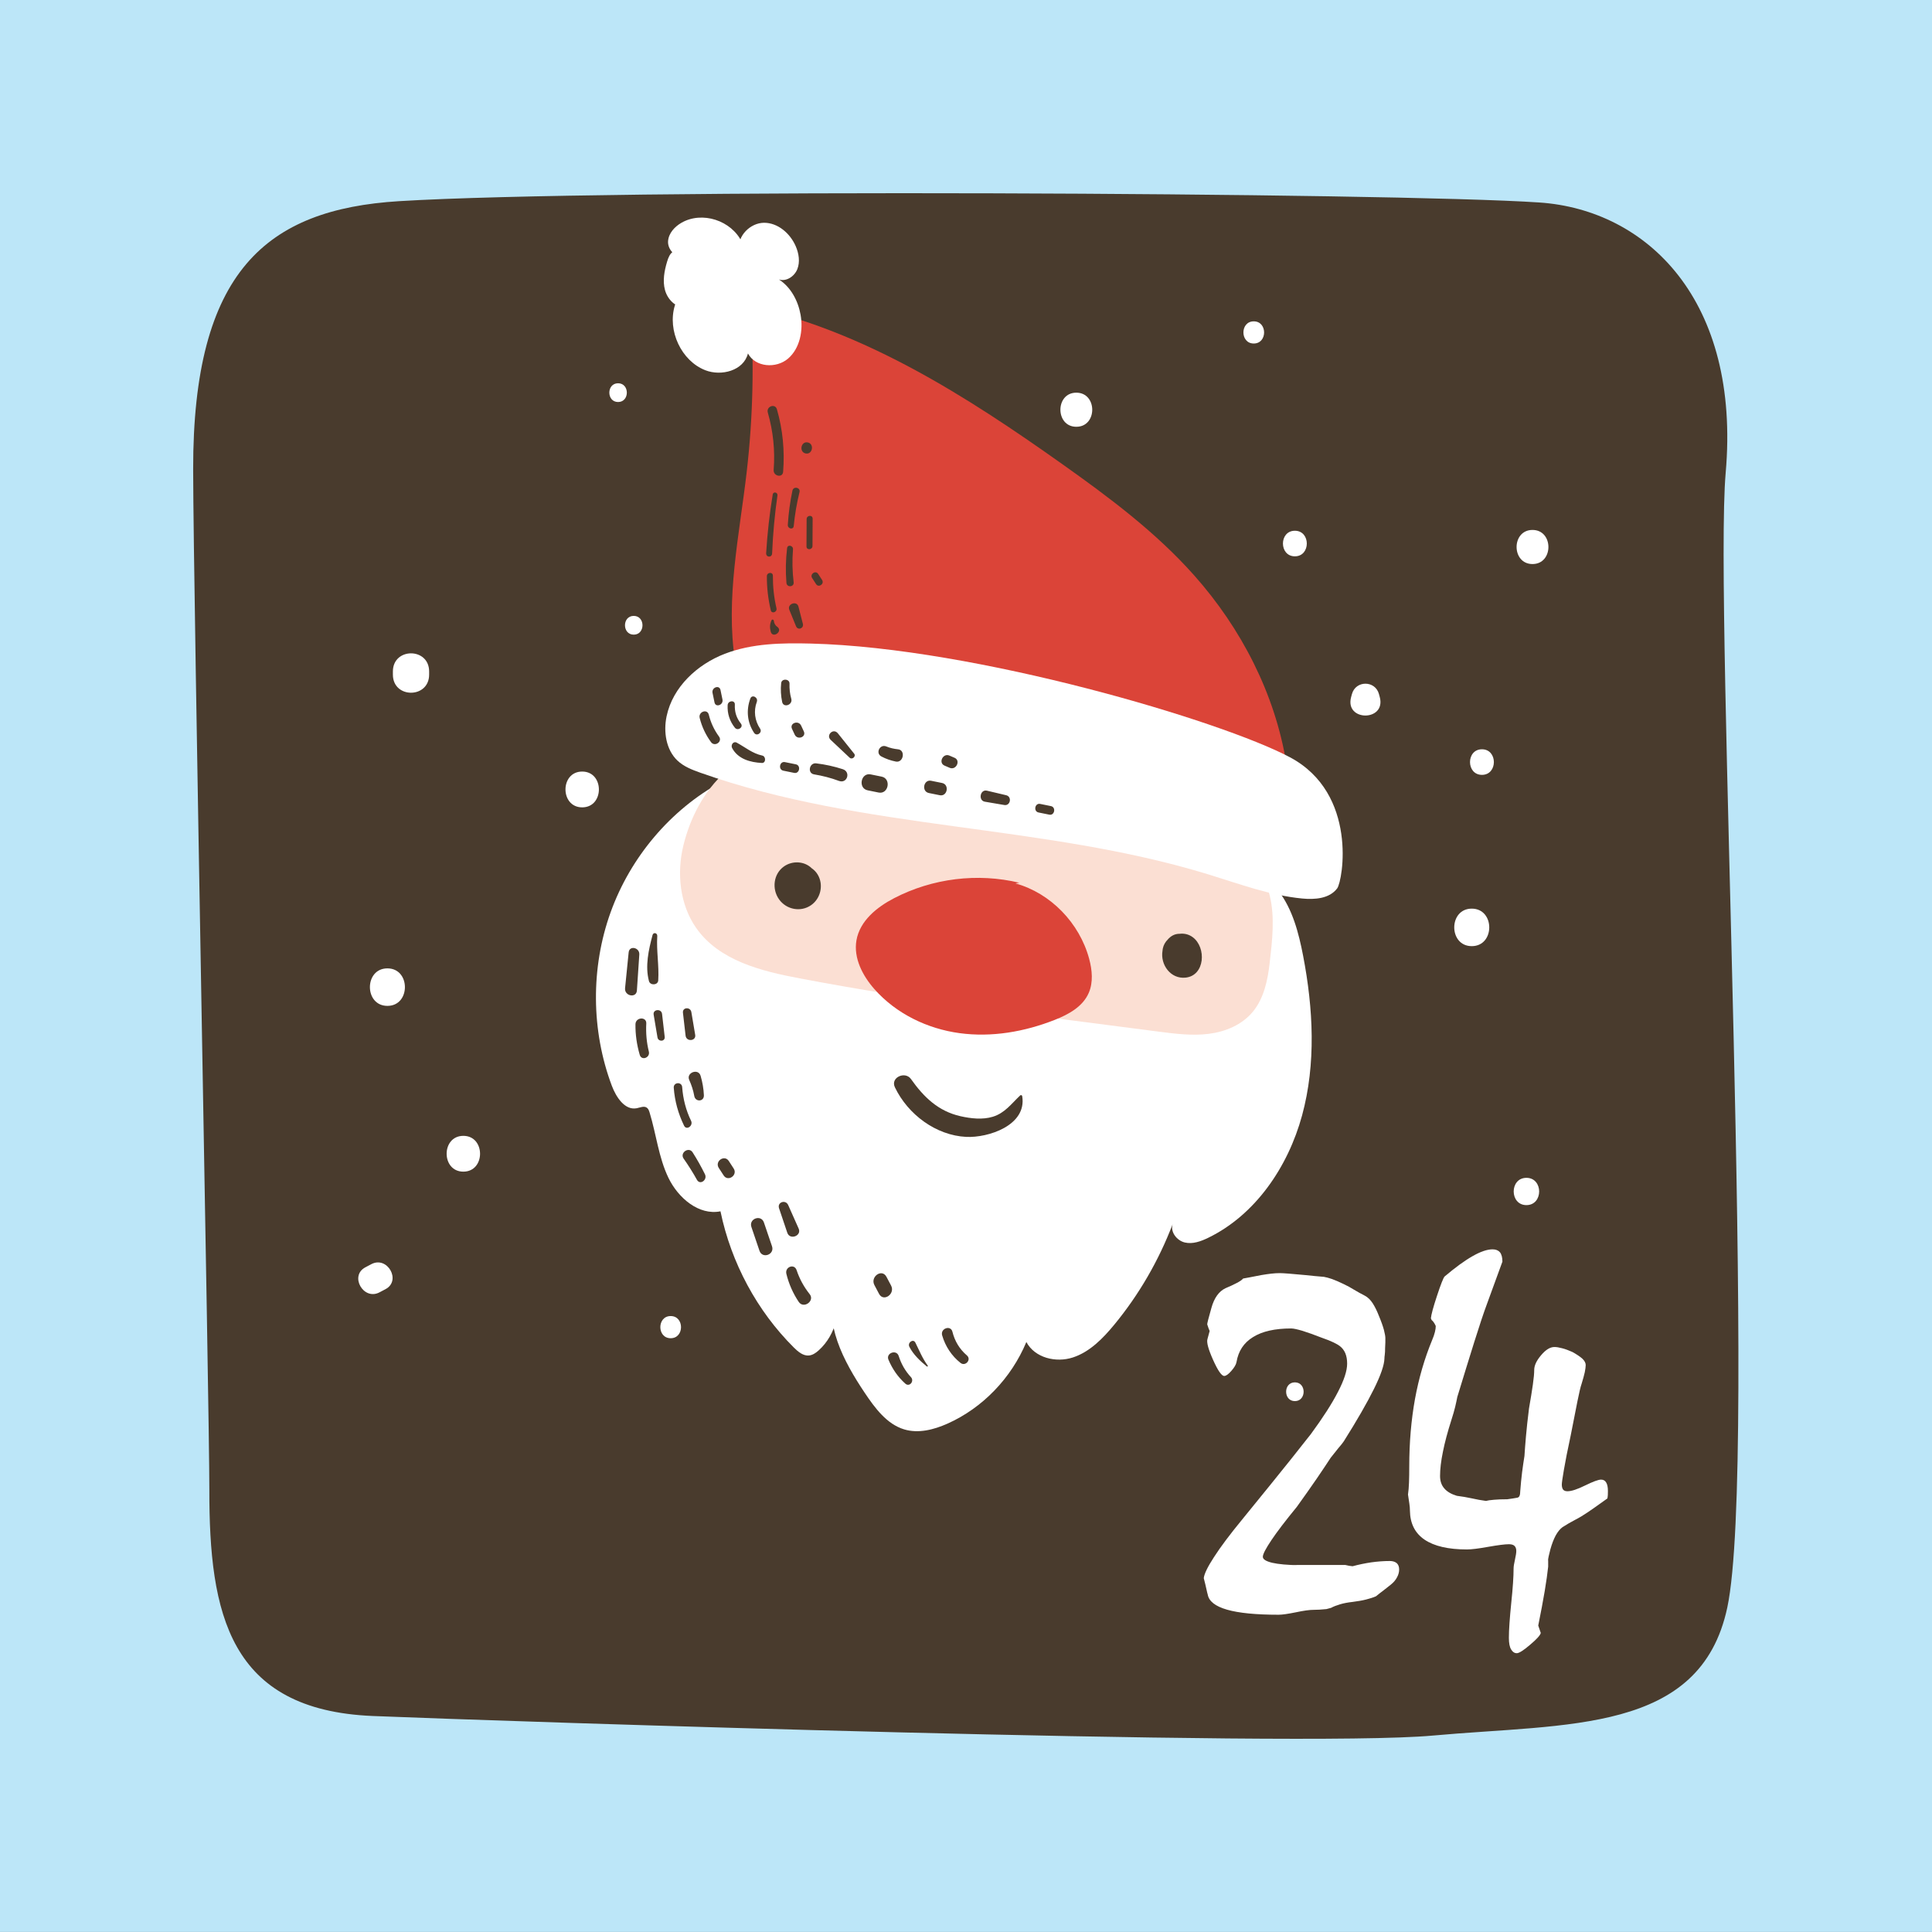
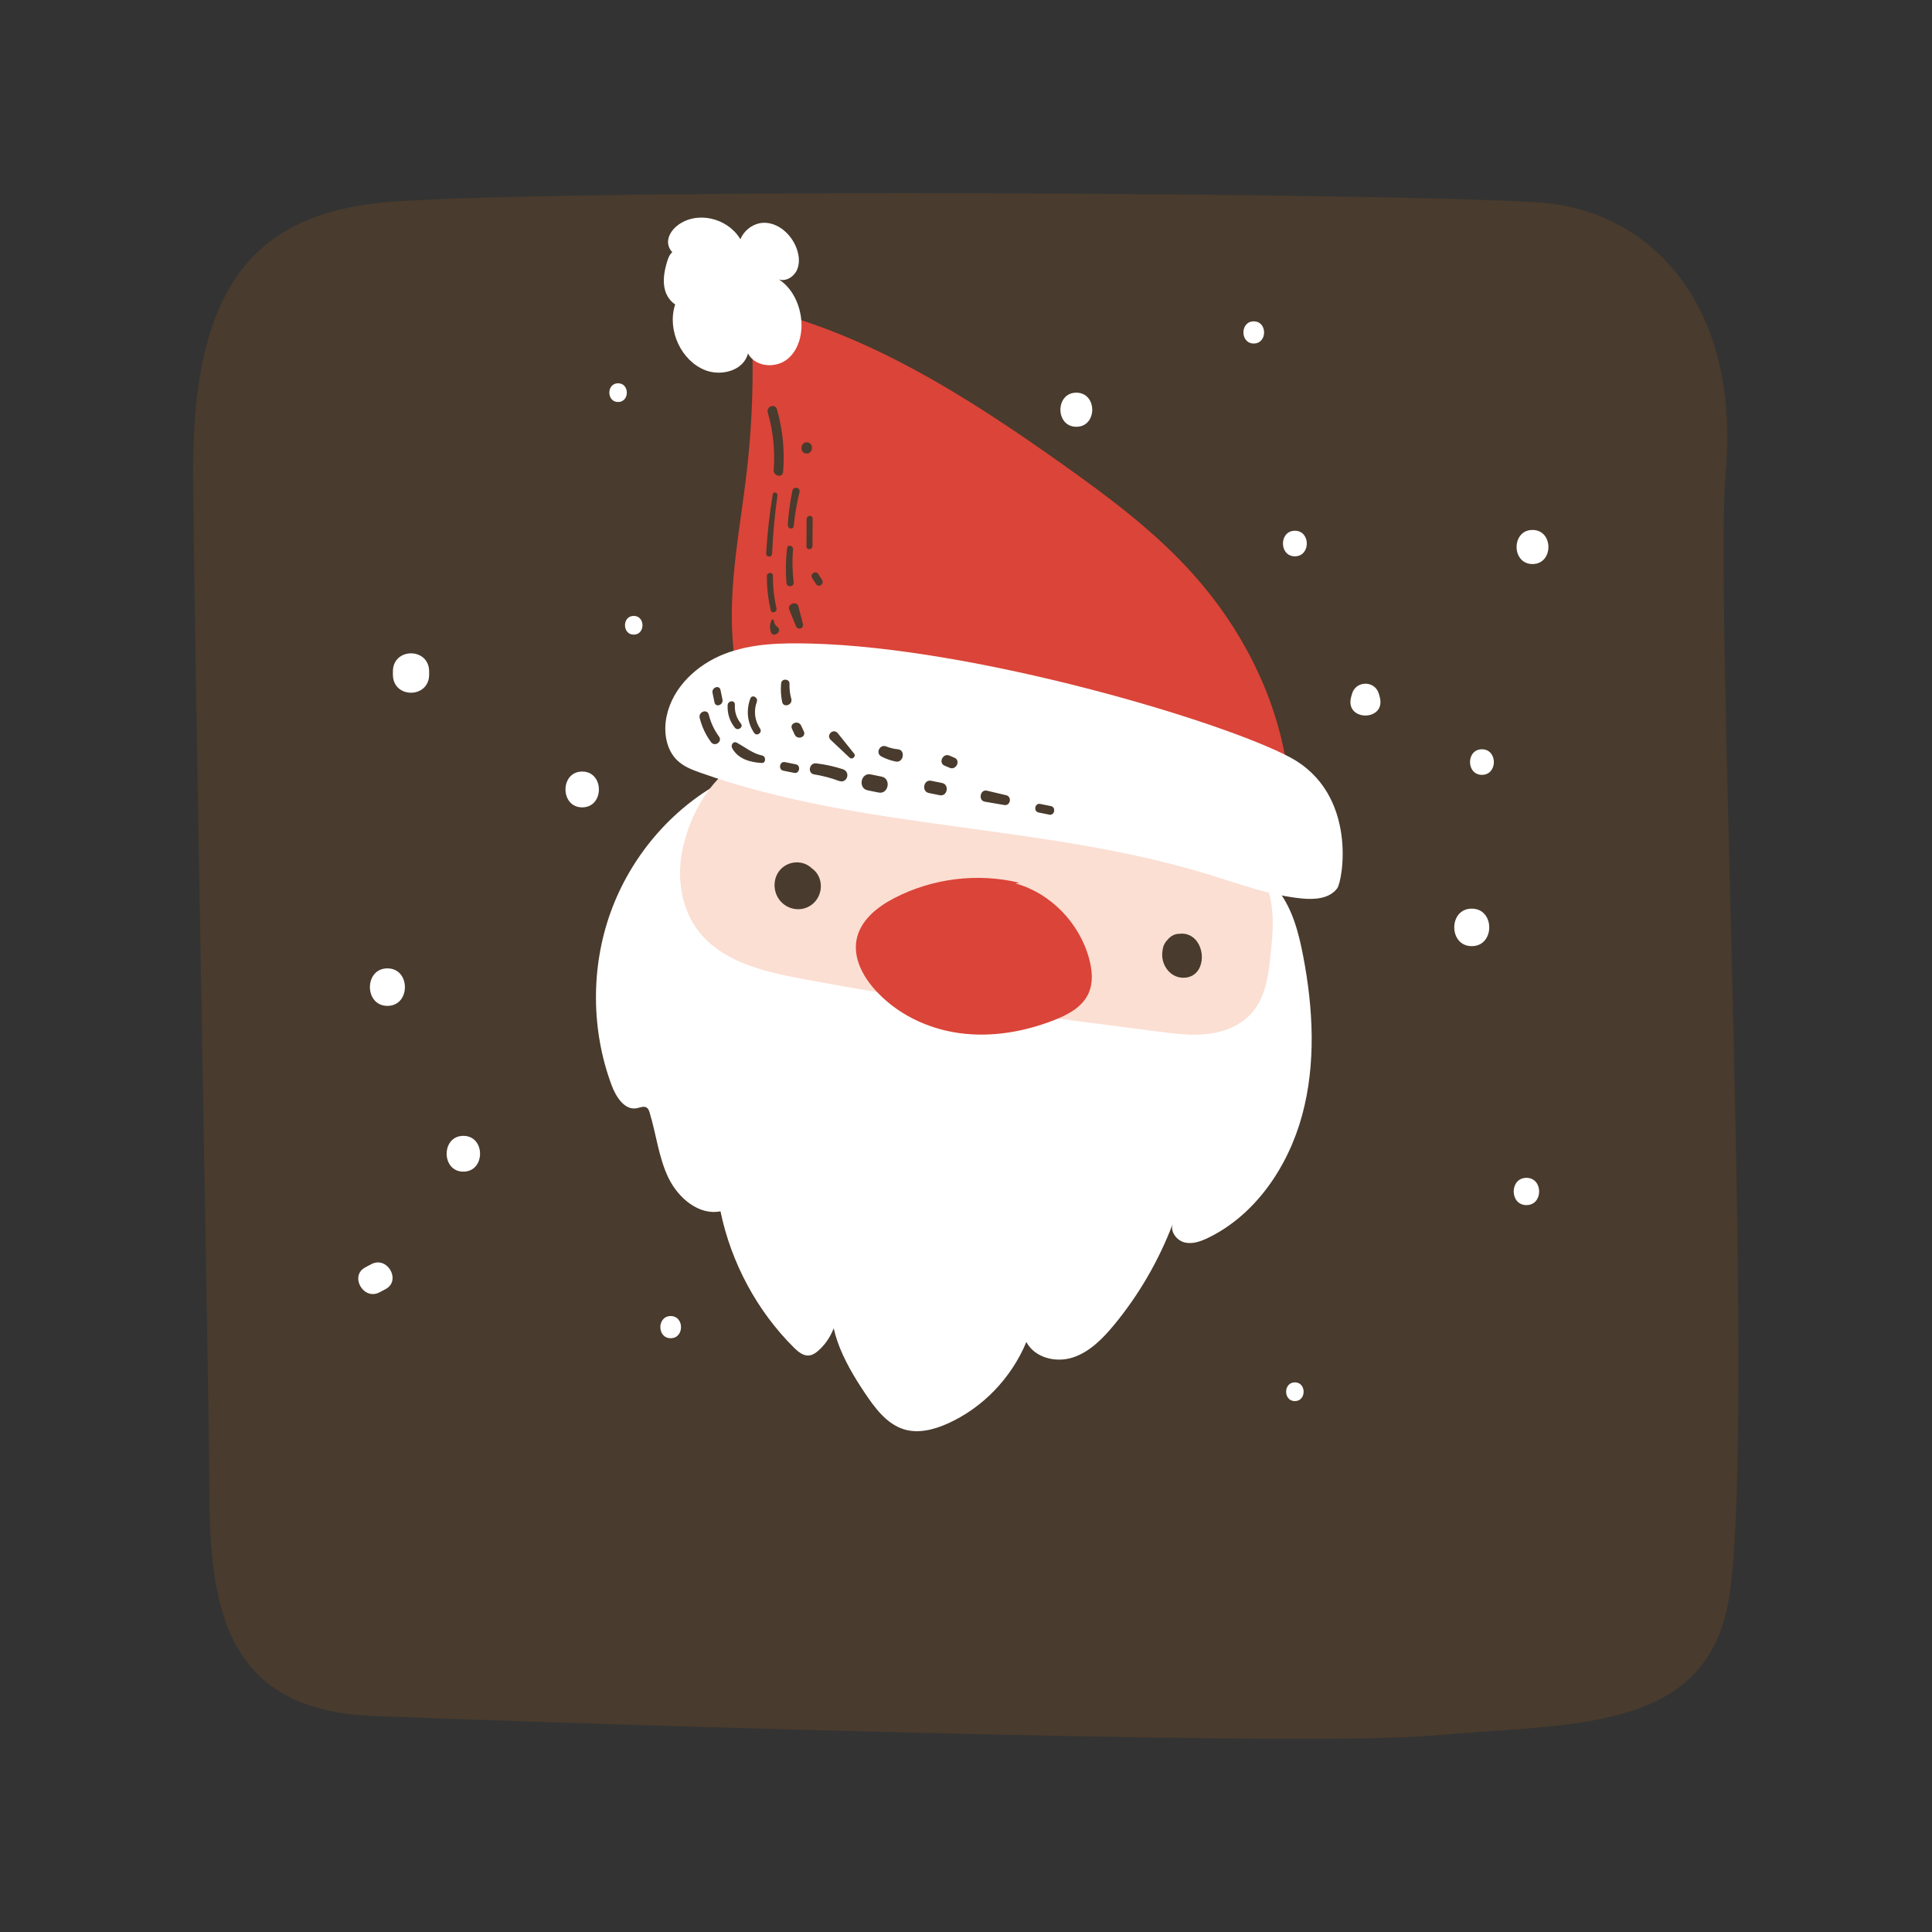
<svg xmlns="http://www.w3.org/2000/svg" xml:space="preserve" width="66.146mm" height="66.146mm" version="1.1" style="shape-rendering:geometricPrecision; text-rendering:geometricPrecision; image-rendering:optimizeQuality; fill-rule:evenodd; clip-rule:evenodd" viewBox="0 0 6614.58 6614.58">
  <rect x="0" y="0" width="6614.58" height="6614.58" fill="#333333" stroke="none" />
  <defs>
    <style type="text/css">
   
    .fil0 {fill:#BCE6F8}
    .fil2 {fill:#493B2D;fill-rule:nonzero}
    .fil4 {fill:#DB4438;fill-rule:nonzero}
    .fil5 {fill:#FBDFD3;fill-rule:nonzero}
    .fil3 {fill:white;fill-rule:nonzero}
    .fil6 {fill:white;fill-rule:nonzero}
    .fil1 {fill:#503F1C;fill-rule:nonzero;fill-opacity:0.102}
   
  </style>
  </defs>
  <g id="Layer_x0020_1">
-     <rect class="fil0" x="-0.01" y="-0.15" width="6614.59" height="6614.58" />
    <path class="fil1" d="M4196.71 3236.93c48.14,62.92 69.09,143.22 84.25,221.93 34.77,180.45 44.72,369.75 -3.51,546.85 -48.24,177.1 -160.61,341.04 -321.62,419.05 -25,12.12 -52.87,22.29 -79.78,15.93 -26.92,-6.35 -50.3,-35.49 -41.83,-62.68 -47.67,124.98 -115.45,241.73 -199.68,343.98 -39.17,47.55 -84.33,93.59 -141.92,112.35 -57.58,18.78 -130.01,1.77 -159.13,-52.94 -51.53,123.78 -150.03,225.84 -269.6,279.26 -46.94,20.99 -99.98,34.7 -149.04,19.81 -59.28,-18 -99.9,-73.09 -135.09,-125.64 -71.96,-107.46 -142.21,-238.87 -101.01,-362.47 25.18,75.1 2.13,164.91 -55.74,217.17 -9.72,8.79 -20.99,16.83 -33.83,18.02 -19.95,1.83 -37.38,-12.96 -51.82,-27.31 -125.82,-125.1 -214.48,-289.73 -251.14,-466.3 -73.83,14.68 -144.6,-45.16 -178.2,-114.77 -33.61,-69.61 -41.68,-149.09 -64.39,-223.27 -1.87,-6.12 -4.12,-12.62 -9.14,-16.43 -9.8,-7.45 -23.24,-0.72 -35.19,1.59 -40.45,7.76 -70.29,-37.7 -85.2,-77.39 -70.82,-188.47 -72.28,-403.87 -4.06,-593.36 68.2,-189.49 205.5,-351.34 378.21,-445.9l1908.46 372.52z" />
    <path class="fil1" d="M4224.03 2803.27c-38.79,-241.62 -155.73,-466.3 -315.94,-646.55 -131.81,-148.28 -291.18,-267.05 -451.73,-381.01 -328.93,-233.42 -677.39,-455.31 -1067.67,-540.22 13.34,189.35 9.04,380.01 -12.85,568.49 -24.97,215.16 -72.81,432.3 -39.63,646.25l1887.82 353.04z" />
    <path class="fil1" d="M2302.62 2829.9c-72.18,64.07 -120.09,156.09 -143.4,251.49 -23.29,95.41 -12.05,202.59 43.72,282.29 78.62,112.3 222.58,147.79 354.37,172.73 407.76,77.12 819.4,129.87 1230.77,182.59 56.58,7.25 113.84,14.5 170.39,7.25 56.58,-7.27 113.29,-30.67 150.36,-75.46 37.63,-45.5 50.9,-107.15 57.67,-166.62 8.76,-77.11 18.53,-157.16 -0.05,-232.4 -29.32,-118.54 -176.69,-288.66 -406.79,-321.53 -230.1,-32.88 -1242.33,-290.97 -1457.04,-100.34z" />
    <path class="fil1" d="M4236.24 2779.62c-233.31,-124.42 -1075.44,-375.13 -1639.92,-389.44 -99.73,-2.53 -201.97,-0.96 -295.46,35.05 -93.5,36.02 -177.86,112.91 -199.1,213.81 -11.22,53.33 -1.84,114.73 37.03,151.61 21.96,20.83 50.76,31.86 78.95,41.83 558.91,197.89 1170.98,174 1737.39,347.55 106.43,32.6 212.03,72.34 322.56,82.98 43.24,4.17 93.42,0.71 120.03,-34.82 18.97,-25.32 71.82,-324.16 -161.48,-448.57z" />
    <path class="fil1" d="M2349.88 1042.95c-7.04,-48.13 38.49,-93.29 85.53,-93.47 47.03,-0.16 89.23,35.93 108.48,80.34 10.69,24.69 15.36,53.72 5.32,78.71 -10.03,24.97 -37.94,43.13 -62.87,35.05 40.36,25.89 65.56,72.55 74.18,120.87 9.54,53.69 -2.2,114.82 -42.67,149.84 -40.46,35 -111.87,30.32 -137.53,-17.37 -14.71,58.84 -90.86,78.82 -145.82,57.48 -82.17,-31.91 -130.88,-135.59 -104.37,-222.17 5,-16.35 13.42,-33.15 28.51,-40.22 15.07,-7.08 37.14,1.78 38.02,18.9 0.86,16.02 -16.4,27.25 -31.9,27.88 -31.93,1.34 -59.73,-26.89 -68.44,-58.75 -8.71,-31.84 -2.29,-65.97 7.19,-97.58 3.99,-13.25 9.33,-27.41 20.91,-34.38 11.59,-6.99 30.5,-0.88 31,12.99 -25.43,7.27 -50.49,-21.33 -48.63,-48.57 1.86,-27.23 22.51,-49.5 45.51,-62.84 70.76,-41.11 171.92,-8.53 207.7,66.87l-10.12 26.42z" />
    <path class="fil1" d="M3296.3 3211.36c119.56,33 219.02,134.81 252.22,258.18 10.28,38.22 14.27,80.4 -1.42,116.6 -20.48,47.3 -69.22,73.72 -116.01,92.21 -103.66,41 -216.53,60.61 -326.55,45.59 -110.03,-15 -216.88,-66.24 -291.64,-151.13 -40.05,-45.49 -71.59,-105.92 -61.14,-166.51 11.54,-66.99 70.2,-113.92 128.97,-144.43 131.33,-68.13 285.81,-87.15 428.9,-52.81l-13.33 2.3z" />
    <path class="fil1" d="M3799.66 3441.62c0.46,-2.72 0.44,-5.42 1.2,-8.09 2.43,-11.56 8.44,-21.85 16.74,-30.11 10.59,-12.31 24.23,-19.83 40.48,-19.6 15.24,-1.87 31.3,1.34 45.32,11.84 46.8,35.1 42.01,130.99 -24.6,138.22 -51.29,5.56 -87.29,-44.35 -79.17,-91.96 0,-0.11 0.03,-0.22 0.03,-0.3z" />
    <path class="fil1" d="M2503.7 3153.13c29.01,-20.31 69.91,-18.35 94.94,6.36 8.19,5.63 15.43,12.99 20.85,22.27 20.57,35.21 9.6,81.52 -23.17,104.18 -35.4,24.46 -84.14,15.3 -109.4,-19.93 -25.47,-35.49 -19.47,-87.48 16.78,-112.88z" />
    <path class="fil1" d="M3319.32 3939.9c16.35,100.16 -117.09,142.95 -191.94,139.23 -102.74,-5.1 -198.99,-76.01 -243.97,-169.76 -16.2,-33.74 35.11,-56.42 54.92,-28.4 44.49,62.9 94.05,110.18 169.2,127.28 35.4,8.05 75.99,12.73 111.24,1.87 41.11,-12.65 63.38,-44.4 93.34,-72.72 2.69,-2.56 6.58,-1.28 7.21,2.5z" />
    <path class="fil1" d="M2041.36 3545.71c4.15,15.63 30.71,14.68 31.79,-2.33 3.2,-50.69 -6.53,-100.78 -3.31,-151.89 0.68,-10.8 -13.32,-14.11 -16.2,-3.28 -13.47,50.6 -25.93,105.96 -12.28,157.5zm-33.02 -90.84l0 0c-2.77,41.07 -5.49,82.14 -8.24,123.19 -1.81,27.03 -43.26,19.25 -40.5,-8.21 4.1,-40.8 8.19,-81.59 12.28,-122.37 2.51,-24.91 38.06,-16.74 36.46,7.39zm23.87 235.98l0 0c-1.66,32.56 0.94,64.5 8.78,96.11 5.23,21.04 -24.96,32.53 -31.17,11.24 -9.96,-34.09 -15.02,-68.81 -14.65,-104.46 0.26,-24.92 38.28,-27.18 37.04,-2.89zm54.05 -32.51l0 0c3,26.08 6,52.15 9,78.23 1.93,16.63 -22.01,17.88 -24.69,1.93 -4.38,-25.96 -8.74,-51.94 -13.13,-77.9 -3.13,-18.74 26.6,-21.53 28.82,-2.26zm100.31 -6.39l0 0c4.38,25.98 8.75,51.94 13.13,77.9 3.6,21.43 -30.4,24.6 -32.93,2.58 -3.01,-26.09 -6,-52.15 -9.02,-78.22 -2.21,-19.41 25.68,-20.86 28.82,-2.26zm-31.48 256.75l0 0c2.95,40.36 12.86,79.15 30.47,115.37 8.24,16.99 -15.63,33.85 -23.99,16.67 -19.9,-40.96 -31.93,-84 -35.28,-129.78 -1.41,-19.22 27.41,-21.44 28.8,-2.26zm63.08 -38.74l0 0c6.44,21.8 10.31,43.84 11.28,66.62 0.98,22.42 -29.17,23.81 -32.92,2.58 -3.4,-19.34 -9.4,-37.34 -17.34,-55.15 -11.02,-24.73 31.08,-40.73 38.98,-14.05zm-27.23 262.17l0 0c15.39,24.19 29.41,49.13 42.15,74.95 9.42,19.11 -16.65,38.47 -27.41,19.06 -13.91,-25.09 -29.07,-49.22 -45.57,-72.57 -14.1,-19.96 17.63,-42.18 30.83,-21.44zm123.79 29.52l0 0c5.55,8.56 11.11,17.12 16.67,25.68 14.84,22.86 -19.42,46.68 -34.25,23.83 -5.56,-8.56 -11.12,-17.12 -16.68,-25.68 -14.83,-22.86 19.4,-46.68 34.26,-23.83zm638.83 621.95l0 0c13.42,27.25 24.28,54.04 42.28,78.71 1.47,2.02 -1.29,4.24 -3.07,2.79 -22.4,-18.21 -46.39,-40.73 -59.78,-67.2 -7.33,-14.53 13.36,-28.93 20.57,-14.3zm-57.16 45.68l0 0c8.8,27.42 22.46,51.42 41.86,72.28 12.74,13.66 -4.81,35.23 -19.09,22.44 -25.53,-22.84 -44.37,-50.13 -57.86,-82.07 -9.5,-22.54 27.47,-36.37 35.09,-12.65zm-41.98 -271.26l0 0c5.29,9.99 10.59,19.98 15.86,29.98 15.21,28.74 -25.76,57.56 -41.09,28.6 -5.29,-10.01 -10.57,-20 -15.88,-29.99 -15.19,-28.75 25.78,-57.57 41.11,-28.59zm-307.48 -22.61l0 0c10.18,30.48 25.03,57.41 44.8,82.3 18.31,23.03 -20.86,51.5 -37.67,26.21 -19.52,-29.34 -33.76,-61.32 -42.2,-95.85 -5.8,-23.65 27.13,-36.39 35.07,-12.66zm-28.92 -223l0 0c11.99,26.93 23.96,53.84 35.95,80.76 10.96,24.65 -30.11,40.41 -38.98,14.06l-28.15 -83.58c-7.13,-21.18 22.45,-30.85 31.18,-11.24zm-82.98 59.83l0 0c9.22,27.14 18.43,54.28 27.65,81.43 9.71,28.59 -33.18,43.99 -42.88,15.46 -9.21,-27.15 -18.43,-54.29 -27.66,-81.43 -9.7,-28.6 33.19,-44 42.89,-15.46zm645.27 373.89l0 0c8.21,32.72 24.47,59.64 49.62,81.22 16.49,14.16 -5.08,38.9 -21.82,25.65 -30.28,-23.95 -51.85,-56.48 -62.87,-94.19 -6.97,-23.85 29.11,-36.43 35.07,-12.68z" />
    <path class="fil1" d="M2448.3 1599.24c18.32,64.1 25.22,129.67 20.04,196.31 -1.69,21.7 30.69,28.46 32.39,6.58 5.67,-72.87 -1.21,-144.01 -21.26,-214.13 -6.03,-21.11 -37.2,-9.81 -31.17,11.24zm33.01 283.67l0 0c-9.43,65.88 -15.56,131.97 -18.26,198.51 -0.63,15.4 -21.36,14.31 -20.41,-1.26 4.08,-67.27 11.56,-134.07 22.48,-200.54 1.79,-10.88 17.75,-7.55 16.19,3.29zm75.54 -11.42l0 0c-9.45,38.31 -16.06,77.02 -19.85,116.37 -1.33,13.86 -21.06,9.29 -20.25,-4.11 2.43,-39.51 7.69,-78.52 15.82,-117.2 3.37,-16.17 28.22,-11.02 24.28,4.94zm44.93 90.94l0 0c-0.17,31.19 -0.34,62.37 -0.5,93.56 -0.08,13.67 -20.64,15.37 -20.58,1.62 0.16,-31.2 0.33,-62.39 0.5,-93.57 0.07,-13.66 20.65,-15.36 20.58,-1.61zm-67.25 105.22l0 0c-3.14,37.75 -2.23,75.29 2.22,112.86 1.96,16.36 -23.31,18.43 -24.69,1.94 -3.29,-39.76 -2.49,-79.31 2.23,-118.91 1.64,-13.78 21.36,-9.34 20.24,4.11zm-68.87 90.13l0 0c-0.22,37.7 3.72,74.76 12.29,111.4 3.11,13.27 -16.35,20.38 -19.48,7.02 -9.01,-38.47 -13.61,-77.17 -13.41,-116.8 0.09,-13.67 20.67,-15.37 20.6,-1.62zm87.49 105.68l0 0c5.06,19.64 10.11,39.29 15.14,58.93 4.11,15.95 -17.14,23.7 -23.38,8.43 -7.64,-18.7 -15.29,-37.39 -22.93,-56.1 -8.34,-20.38 25.73,-32.51 31.17,-11.26zm67.56 -111.75l0 0c4.45,6.85 8.9,13.7 13.33,20.54 8.9,13.72 -11.65,28.01 -20.55,14.3 -4.45,-6.85 -8.9,-13.7 -13.33,-20.54 -8.9,-13.72 11.63,-28.01 20.55,-14.3zm-35.64 -450.18l0 0c23.44,4.75 16.33,42.48 -7.15,37.72 -23.46,-4.77 -16.35,-42.48 7.15,-37.72zm-124 608.68l0 0c1.91,-4.09 7.13,-2.29 7.8,1.59 0.99,9.48 5.18,16.69 12.65,21.62 19.08,15.71 -16.78,40.18 -23.19,16.13 -3.77,-14.1 -3.46,-26.01 2.74,-39.34z" />
    <path class="fil1" d="M2790.24 2892.61l37.33 7.57c33.95,6.9 44.21,-47.62 10.33,-54.5l-37.34 -7.57c-33.93,-6.88 -44.2,47.62 -10.32,54.5zm-176.39 -92.34l0 0c31.05,3.71 61.25,10.34 91.07,20 28.34,9.18 15.23,50.72 -13.2,40.08 -27.64,-10.36 -56.01,-17.55 -85.01,-22.36 -23.82,-3.96 -16.34,-40.52 7.14,-37.72zm-106.93 -4.25l0 0 37.35 7.59c18.24,3.7 12.7,33.04 -5.56,29.33l-37.34 -7.57c-18.25,-3.71 -12.72,-33.06 5.55,-29.35zm-164.93 -66.59l0 0c29.36,15.96 53.9,37.06 87.32,44.18 13.13,2.78 12.92,26.1 -1.45,25.34 -39.34,-2.03 -81.59,-13.34 -101.68,-50.9 -5.62,-10.54 4.08,-24.99 15.81,-18.62zm46.48 -151.07l0 0c5.7,-15.37 27.83,-3.86 22.17,11.45 -11.56,31.17 -6.98,64.35 11.2,91.65 9.05,13.61 -11.51,27.91 -20.55,14.3 -23.49,-35.28 -27.59,-77.58 -12.82,-117.4zm-53.03 20.81l0 0c-1.26,24.56 5.42,45.78 20.53,64.68 10.18,12.71 -10.45,26.91 -20.54,14.3 -17.6,-22.01 -26.16,-48.52 -24.68,-77.04 0.85,-16.27 25.54,-18.35 24.69,-1.94zm-89.19 34.47l0 0c6.9,27.65 18.28,52.09 34.97,74.86 12.87,17.54 -14.58,36.53 -27.4,19.06 -18.23,-24.85 -31.2,-52.49 -38.76,-82.68 -5.3,-21.2 25.87,-32.56 31.19,-11.24zm40.09 -84.45l0 0 6.75 32.58c3.85,18.62 -23.4,28.62 -27.28,9.84 -2.25,-10.87 -4.51,-21.72 -6.76,-32.59 -3.85,-18.6 23.4,-28.61 27.29,-9.83zm276.03 121.83l0 0c3.07,6.56 6.13,13.13 9.19,19.69 9.25,19.82 -22.04,30.85 -31.18,11.26 -3.05,-6.58 -6.12,-13.13 -9.19,-19.71 -9.24,-19.8 22.04,-30.83 31.18,-11.24zm125.86 26.54l0 0c18.55,23.15 37.1,46.29 55.63,69.43 7.56,9.42 -6.87,22 -15.38,13.97 -21.62,-20.34 -43.25,-40.69 -64.86,-61.04 -17.29,-16.27 9.02,-41.83 24.61,-22.36zm319.33 162.35l0 0 37.34 7.59c26.05,5.27 18.16,47.2 -7.95,41.89l-37.34 -7.57c-26.05,-5.29 -18.16,-47.21 7.95,-41.91zm-153.67 -117.51l0 0c13.22,5.47 26.4,8.33 40.5,9.8 26.07,2.72 18.52,47.14 -7.95,41.91 -17.32,-3.42 -33.4,-9.07 -49.14,-17.31 -21.57,-11.3 -5.37,-43.5 16.59,-34.4zm344.67 151.44l0 0c21.93,5.18 43.84,10.35 65.75,15.52 20.72,4.89 14.67,37.11 -6.34,33.53 -22.18,-3.78 -44.37,-7.55 -66.55,-11.33 -23.6,-4.03 -16.2,-43.24 7.14,-37.72zm182.24 45.29l0 0 36.77 7.47c18.24,3.7 12.7,33.05 -5.58,29.34l-36.74 -7.46c-18.25,-3.71 -12.71,-33.06 5.55,-29.35zm-310.9 -165.52l0 0c5.88,2.52 11.78,5.03 17.66,7.53 22.08,9.43 5.46,43.82 -16.59,34.42 -5.88,-2.51 -11.76,-5.03 -17.65,-7.54 -22.08,-9.42 -5.45,-43.82 16.58,-34.41zm-547.32 -246.36l0 0c-0.53,17.84 1.17,34.5 6.02,51.73 6.05,21.51 -26.88,32.26 -31.17,11.24 -4.45,-21.72 -5.7,-42.62 -3.43,-64.73 1.7,-16.58 29.09,-15.13 28.58,1.76z" />
    <path class="fil1" d="M4467.57 2428.35c-0.91,-3.32 -1.81,-6.65 -2.72,-9.97 -12.85,-47.25 -79.61,-47.18 -92.45,0 -0.9,3.32 -1.8,6.65 -2.71,9.97 -23.15,85.03 120.88,84.5 97.88,0zm-290.54 -569.06l0 0c54.43,0 54.52,87.56 0,87.56 -54.42,0 -54.51,-87.56 0,-87.56zm640.47 748.21l0 0c54.43,0 54.53,87.55 0,87.55 -54.42,0 -54.51,-87.55 0,-87.55zm-34.9 545.58l0 0c79.83,0 79.95,128.41 0,128.41 -79.83,0 -79.97,-128.41 0,-128.41zm-1353.81 -1766.48l0 0c72.56,0 72.68,116.72 0,116.72 -72.57,0 -72.69,-116.72 0,-116.72zm-1515.29 764.21l0 0c39.9,0 39.97,64.21 0,64.21 -39.92,0 -39.99,-64.21 0,-64.21zm-53.59 -796.44l0 0c39.91,0 39.98,64.19 0,64.19 -39.92,0 -39.99,-64.19 0,-64.19zm2317.12 3420.55l0 0c39.92,0 39.99,64.2 0,64.2 -39.91,0 -39.98,-64.2 0,-64.2zm-2964.04 -2433.88l0 0 0 10.77c0,82.63 -124.06,82.77 -124.06,0l0 -10.77c0,-82.61 124.06,-82.75 124.06,0zm-142.85 1016.55l0 0c79.83,0 79.97,128.41 0,128.41 -79.82,0 -79.95,-128.41 0,-128.41zm259.98 573.38l0 0c76.2,0 76.33,122.57 0,122.57 -76.2,0 -76.32,-122.57 0,-122.57zm406.9 -1247.23l0 0c76.2,0 76.32,122.57 0,122.57 -76.2,0 -76.34,-122.57 0,-122.57zm2299.24 -1541.34l0 0c47.18,0 47.25,75.87 0,75.87 -47.16,0 -47.25,-75.87 0,-75.87zm-1996.29 3405.56l0 0c47.18,0 47.24,75.87 0,75.87 -47.17,0 -47.25,-75.87 0,-75.87zm2929.82 -473.24l0 0c58.05,0 58.14,93.39 0,93.39 -58.06,0 -58.17,-93.39 0,-93.39zm20.78 -2218.16l0 0c72.57,0 72.71,116.72 0,116.72 -72.57,0 -72.69,-116.72 0,-116.72zm-3996.03 2524.57l0 0c6.9,-3.65 13.82,-7.29 20.73,-10.94 54.85,-28.93 103.41,56.67 48.37,85.68 -6.9,3.65 -13.81,7.29 -20.71,10.93 -54.86,28.94 -103.43,-56.66 -48.39,-85.67z" />
    <path class="fil2" d="M4904.77 5942.12c-463.24,42.21 -3201.79,-49.5 -3628.25,-67.06 -492.79,-20.31 -560.32,-350.55 -559.8,-775.25 0.33,-267.07 -54.7,-3050.59 -55.4,-3492.49 -1.05,-678.65 250.73,-890.62 705.25,-918.6 709.45,-43.69 3403.38,-29.37 3903.45,4.53 369.78,25.05 690.02,335.8 638.13,926.2 -40.31,458.8 111.03,3390.34 5.55,3884.33 -92.25,432.05 -545.71,396.13 -1008.93,438.34z" />
-     <path class="fil3" d="M4377.16 3050.14c48.14,62.93 69.09,143.23 84.27,221.93 34.75,180.45 44.72,369.75 -3.53,546.85 -48.24,177.1 -160.59,341.06 -321.62,419.06 -24.99,12.11 -52.87,22.27 -79.78,15.94 -26.92,-6.35 -50.3,-35.49 -41.81,-62.69 -47.69,124.99 -115.45,241.73 -199.7,343.99 -39.16,47.54 -84.33,93.59 -141.91,112.35 -57.59,18.76 -130,1.76 -159.14,-52.97 -51.51,123.79 -150.03,225.87 -269.58,279.29 -46.94,20.98 -99.98,34.7 -149.06,19.8 -59.28,-18 -99.9,-73.08 -135.09,-125.65 -71.94,-107.45 -142.21,-238.88 -100.99,-362.45 25.16,75.09 2.11,164.91 -55.74,217.15 -9.72,8.78 -20.99,16.83 -33.85,18.01 -19.93,1.86 -37.38,-12.93 -51.8,-27.28 -125.84,-125.13 -214.5,-289.75 -251.15,-466.32 -73.83,14.7 -144.6,-45.15 -178.21,-114.75 -33.61,-69.63 -41.66,-149.1 -64.39,-223.29 -1.87,-6.13 -4.12,-12.62 -9.12,-16.41 -9.8,-7.45 -23.26,-0.73 -35.21,1.57 -40.44,7.76 -70.28,-37.7 -85.2,-77.37 -70.82,-188.49 -72.28,-403.87 -4.06,-593.36 68.22,-189.49 205.51,-351.37 378.21,-445.91l1908.46 372.51z" />
+     <path class="fil3" d="M4377.16 3050.14c48.14,62.93 69.09,143.23 84.27,221.93 34.75,180.45 44.72,369.75 -3.53,546.85 -48.24,177.1 -160.59,341.06 -321.62,419.06 -24.99,12.11 -52.87,22.27 -79.78,15.94 -26.92,-6.35 -50.3,-35.49 -41.81,-62.69 -47.69,124.99 -115.45,241.73 -199.7,343.99 -39.16,47.54 -84.33,93.59 -141.91,112.35 -57.59,18.76 -130,1.76 -159.14,-52.97 -51.51,123.79 -150.03,225.87 -269.58,279.29 -46.94,20.98 -99.98,34.7 -149.06,19.8 -59.28,-18 -99.9,-73.08 -135.09,-125.65 -71.94,-107.45 -142.21,-238.88 -100.99,-362.45 25.16,75.09 2.11,164.91 -55.74,217.15 -9.72,8.78 -20.99,16.83 -33.85,18.01 -19.93,1.86 -37.38,-12.93 -51.8,-27.28 -125.84,-125.13 -214.5,-289.75 -251.15,-466.32 -73.83,14.7 -144.6,-45.15 -178.21,-114.75 -33.61,-69.63 -41.66,-149.1 -64.39,-223.29 -1.87,-6.13 -4.12,-12.62 -9.12,-16.41 -9.8,-7.45 -23.26,-0.73 -35.21,1.57 -40.44,7.76 -70.28,-37.7 -85.2,-77.37 -70.82,-188.49 -72.28,-403.87 -4.06,-593.36 68.22,-189.49 205.51,-351.37 378.21,-445.91z" />
    <path class="fil4" d="M4404.5 2616.48c-38.81,-241.61 -155.73,-466.29 -315.96,-646.53 -131.8,-148.28 -291.18,-267.08 -451.73,-381.01 -328.91,-233.42 -677.39,-455.32 -1067.67,-540.22 13.36,189.33 9.04,380 -12.84,568.49 -24.97,215.15 -72.8,432.28 -39.62,646.23l1887.82 353.04z" />
    <path class="fil5" d="M2483.07 2643.11c-72.18,64.08 -120.09,156.08 -143.38,251.51 -23.31,95.41 -12.07,202.59 43.72,282.29 78.6,112.29 222.56,147.78 354.37,172.72 407.76,77.12 819.4,129.88 1230.77,182.59 56.56,7.24 113.82,14.49 170.39,7.24 56.56,-7.26 113.27,-30.66 150.34,-75.47 37.63,-45.48 50.9,-107.12 57.67,-166.6 8.76,-77.1 18.53,-157.17 -0.05,-232.39 -29.3,-118.56 -176.69,-288.66 -406.79,-321.54 -230.1,-32.88 -1242.33,-290.97 -1457.04,-100.35z" />
    <path class="fil3" d="M4416.69 2592.83c-233.29,-124.4 -1075.44,-375.12 -1639.92,-389.43 -99.73,-2.52 -201.96,-0.95 -295.46,35.05 -93.49,36 -177.85,112.92 -199.08,213.79 -11.22,53.36 -1.84,114.74 37.03,151.64 21.95,20.82 50.76,31.84 78.95,41.83 558.91,197.87 1170.97,173.99 1737.39,347.53 106.42,32.61 212.03,72.36 322.54,83 43.24,4.16 93.44,0.71 120.04,-34.82 18.96,-25.34 71.82,-324.17 -161.49,-448.59z" />
    <path class="fil3" d="M2530.34 856.17c-7.03,-48.14 38.48,-93.29 85.52,-93.46 47.03,-0.16 89.23,35.91 108.5,80.33 10.69,24.68 15.35,53.72 5.32,78.7 -10.04,24.99 -37.94,43.15 -62.88,35.06 40.37,25.88 65.56,72.54 74.17,120.88 9.55,53.69 -2.19,114.82 -42.66,149.82 -40.45,35.01 -111.86,30.33 -137.54,-17.35 -14.7,58.82 -90.85,78.8 -145.82,57.46 -82.17,-31.89 -130.86,-135.57 -104.37,-222.16 5,-16.34 13.42,-33.14 28.51,-40.22 15.08,-7.07 37.16,1.78 38.04,18.9 0.84,16.03 -16.4,27.24 -31.9,27.89 -31.95,1.32 -59.73,-26.92 -68.44,-58.75 -8.72,-31.84 -2.3,-65.97 7.18,-97.58 3.99,-13.26 9.32,-27.41 20.92,-34.4 11.58,-6.97 30.49,-0.86 30.98,13.01 -25.41,7.27 -50.47,-21.36 -48.63,-48.57 1.86,-27.23 22.51,-49.5 45.51,-62.86 70.78,-41.09 171.94,-8.53 207.7,66.87l-10.11 26.43z" />
    <path class="fil4" d="M3476.77 3024.58c119.54,32.99 219.02,134.8 252.22,258.18 10.28,38.21 14.27,80.39 -1.44,116.59 -20.47,47.29 -69.22,73.71 -115.99,92.23 -103.67,40.98 -216.53,60.58 -326.56,45.58 -110.03,-15.02 -216.89,-66.23 -291.64,-151.14 -40.04,-45.48 -71.6,-105.91 -61.15,-166.49 11.54,-67.01 70.22,-113.94 128.99,-144.44 131.31,-68.14 285.79,-87.15 428.9,-52.8l-13.33 2.29z" />
    <path class="fil2" d="M3980.11 3254.82c0.48,-2.7 0.45,-5.4 1.2,-8.08 2.44,-11.54 8.44,-21.83 16.74,-30.09 10.59,-12.34 24.25,-19.85 40.48,-19.62 15.26,-1.86 31.31,1.35 45.32,11.86 46.82,35.1 42.02,130.98 -24.59,138.2 -51.3,5.58 -87.3,-44.33 -79.18,-91.97 0,-0.1 0.03,-0.19 0.03,-0.3z" />
    <path class="fil2" d="M2684.17 2966.36c28.99,-20.31 69.89,-18.35 94.94,6.35 8.18,5.62 15.41,12.99 20.84,22.28 20.56,35.2 9.61,81.51 -23.18,104.16 -35.38,24.46 -84.14,15.3 -109.4,-19.91 -25.47,-35.51 -19.47,-87.48 16.8,-112.88z" />
-     <path class="fil2" d="M3499.77 3753.11c16.35,100.15 -117.07,142.95 -191.94,139.25 -102.74,-5.1 -198.97,-76.03 -243.97,-169.76 -16.2,-33.75 35.11,-56.43 54.92,-28.42 44.49,62.92 94.06,110.18 169.2,127.28 35.4,8.07 76.01,12.74 111.24,1.89 41.11,-12.67 63.38,-44.4 93.34,-72.73 2.71,-2.56 6.6,-1.29 7.21,2.49z" />
-     <path class="fil2" d="M2221.82 3358.93c4.14,15.64 30.7,14.69 31.78,-2.33 3.2,-50.68 -6.51,-100.79 -3.31,-151.88 0.68,-10.82 -13.32,-14.12 -16.2,-3.3 -13.45,50.62 -25.93,105.98 -12.27,157.51zm-33.03 -90.83l0 0c-2.75,41.06 -5.49,82.13 -8.24,123.18 -1.81,27.04 -43.24,19.26 -40.49,-8.22 4.09,-40.79 8.18,-81.57 12.27,-122.36 2.51,-24.9 38.08,-16.75 36.46,7.4zm23.89 235.97l0 0c-1.67,32.55 0.93,64.51 8.78,96.12 5.22,21.03 -24.97,32.52 -31.19,11.24 -9.96,-34.12 -15.02,-68.81 -14.65,-104.46 0.26,-24.92 38.28,-27.2 37.06,-2.9zm54.05 -32.51l0 0c2.98,26.09 6,52.16 9,78.22 1.91,16.64 -22.01,17.88 -24.71,1.94 -4.36,-25.98 -8.74,-51.94 -13.11,-77.9 -3.15,-18.74 26.58,-21.53 28.82,-2.26zm100.29 -6.38l0 0c4.38,25.96 8.77,51.92 13.13,77.9 3.62,21.42 -30.38,24.6 -32.92,2.57 -3.01,-26.08 -6.01,-52.15 -9.01,-78.23 -2.23,-19.4 25.68,-20.85 28.8,-2.24zm-31.46 256.74l0 0c2.95,40.37 12.86,79.16 30.46,115.37 8.25,16.98 -15.64,33.85 -23.98,16.68 -19.91,-40.96 -31.95,-84.02 -35.29,-129.8 -1.4,-19.22 27.41,-21.45 28.81,-2.25zm63.06 -38.75l0 0c6.44,21.79 10.31,43.86 11.3,66.62 0.97,22.43 -29.19,23.83 -32.92,2.58 -3.41,-19.33 -9.42,-37.33 -17.34,-55.14 -11.04,-24.72 31.08,-40.75 38.96,-14.06zm-27.23 262.18l0 0c15.41,24.2 29.43,49.14 42.15,74.94 9.43,19.13 -16.63,38.49 -27.4,19.06 -13.9,-25.08 -29.08,-49.22 -45.56,-72.55 -14.12,-19.96 17.61,-42.2 30.81,-21.45zm123.79 29.53l0 0c5.56,8.56 11.11,17.12 16.67,25.68 14.84,22.84 -19.4,46.68 -34.25,23.82 -5.56,-8.56 -11.12,-17.12 -16.68,-25.67 -14.82,-22.86 19.42,-46.68 34.26,-23.83zm638.83 621.95l0 0c13.44,27.25 24.3,54.04 42.3,78.69 1.47,2.03 -1.31,4.26 -3.08,2.81 -22.41,-18.21 -46.4,-40.73 -59.77,-67.21 -7.35,-14.52 13.34,-28.92 20.55,-14.29zm-57.16 45.65l0 0c8.8,27.45 22.46,51.45 41.88,72.31 12.72,13.66 -4.82,35.21 -19.11,22.43 -25.51,-22.84 -44.35,-50.14 -57.84,-82.08 -9.51,-22.52 27.47,-36.36 35.07,-12.66zm-41.98 -271.23l0 0c5.29,9.98 10.59,19.97 15.88,29.96 15.19,28.75 -25.78,57.57 -41.11,28.59 -5.29,-9.99 -10.57,-19.97 -15.86,-29.96 -15.21,-28.75 25.77,-57.57 41.09,-28.59zm-307.48 -22.61l0 0c10.18,30.48 25.04,57.39 44.81,82.29 18.3,23.03 -20.85,51.5 -37.68,26.21 -19.52,-29.33 -33.76,-61.31 -42.2,-95.85 -5.8,-23.65 27.15,-36.39 35.07,-12.65zm-28.91 -223.01l0 0c11.98,26.92 23.97,53.85 35.94,80.76 10.98,24.66 -30.1,40.42 -38.98,14.07l-28.13 -83.59c-7.15,-21.17 22.45,-30.84 31.17,-11.24zm-82.99 59.81l0 0c9.22,27.15 18.43,54.29 27.66,81.43 9.71,28.59 -33.19,44.02 -42.87,15.48 -9.23,-27.14 -18.43,-54.29 -27.66,-81.43 -9.72,-28.59 33.18,-44 42.87,-15.48zm645.29 373.92l0 0c8.19,32.72 24.47,59.63 49.62,81.22 16.47,14.15 -5.08,38.9 -21.84,25.64 -30.27,-23.97 -51.85,-56.47 -62.87,-94.21 -6.95,-23.84 29.13,-36.42 35.09,-12.65z" />
    <path class="fil2" d="M2628.75 1412.47c18.33,64.1 25.22,129.66 20.04,196.3 -1.69,21.71 30.69,28.47 32.4,6.59 5.67,-72.87 -1.2,-144.02 -21.27,-214.13 -6.03,-21.13 -37.2,-9.82 -31.17,11.24zm33.03 283.66l0 0c-9.44,65.87 -15.58,131.96 -18.28,198.51 -0.61,15.39 -21.36,14.3 -20.41,-1.25 4.1,-67.29 11.58,-134.08 22.49,-200.56 1.78,-10.87 17.75,-7.53 16.2,3.3zm75.54 -11.43l0 0c-9.47,38.31 -16.06,77.03 -19.85,116.39 -1.35,13.83 -21.07,9.26 -20.26,-4.11 2.43,-39.54 7.68,-78.52 15.81,-117.23 3.39,-16.14 28.22,-10.99 24.3,4.95zm44.91 90.96l0 0c-0.17,31.18 -0.32,62.37 -0.49,93.55 -0.07,13.68 -20.65,15.35 -20.58,1.61 0.17,-31.19 0.32,-62.37 0.49,-93.56 0.07,-13.66 20.65,-15.35 20.58,-1.6zm-67.23 105.22l0 0c-3.16,37.73 -2.25,75.28 2.21,112.86 1.95,16.34 -23.32,18.41 -24.68,1.92 -3.31,-39.74 -2.49,-79.29 2.21,-118.9 1.64,-13.8 21.37,-9.33 20.26,4.12zm-68.89 90.13l0 0c-0.2,37.69 3.72,74.74 12.3,111.39 3.1,13.28 -16.36,20.39 -19.49,7.03 -9.01,-38.48 -13.61,-77.2 -13.39,-116.82 0.07,-13.66 20.65,-15.35 20.58,-1.6zm87.51 105.68l0 0c5.05,19.64 10.09,39.28 15.14,58.92 4.09,15.96 -17.15,23.69 -23.39,8.44 -7.64,-18.71 -15.3,-37.41 -22.92,-56.1 -8.34,-20.41 25.71,-32.53 31.17,-11.26zm67.54 -111.77l0 0c4.45,6.85 8.9,13.71 13.33,20.56 8.9,13.69 -11.63,28.01 -20.55,14.29 -4.45,-6.86 -8.88,-13.69 -13.33,-20.56 -8.9,-13.69 11.65,-27.99 20.55,-14.29zm-35.64 -450.18l0 0c23.45,4.77 16.34,42.5 -7.14,37.73 -23.47,-4.76 -16.36,-42.49 7.14,-37.73zm-123.99 608.7l0 0c1.91,-4.12 7.12,-2.32 7.8,1.58 0.98,9.48 5.19,16.7 12.64,21.61 19.1,15.7 -16.78,40.18 -23.19,16.14 -3.77,-14.11 -3.44,-26.01 2.75,-39.33z" />
    <path class="fil2" d="M2970.69 2705.82l37.35 7.59c33.93,6.88 44.19,-47.62 10.31,-54.5l-37.34 -7.57c-33.93,-6.89 -44.2,47.59 -10.32,54.48zm-176.39 -92.32l0 0c31.05,3.7 61.25,10.32 91.07,19.98 28.34,9.19 15.23,50.72 -13.2,40.08 -27.64,-10.36 -55.99,-17.53 -85.01,-22.35 -23.82,-3.95 -16.32,-40.52 7.14,-37.71zm-106.92 -4.26l0 0 37.34 7.58c18.24,3.7 12.7,33.05 -5.56,29.35l-37.34 -7.59c-18.25,-3.71 -12.71,-33.04 5.56,-29.34zm-164.94 -66.6l0 0c29.36,15.95 53.9,37.08 87.32,44.17 13.15,2.79 12.92,26.11 -1.45,25.36 -39.34,-2.04 -81.59,-13.36 -101.67,-50.91 -5.63,-10.52 4.07,-24.99 15.8,-18.62zm46.48 -151.05l0 0c5.7,-15.38 27.85,-3.87 22.17,11.43 -11.56,31.19 -6.98,64.35 11.22,91.67 9.05,13.61 -11.51,27.88 -20.57,14.29 -23.47,-35.29 -27.58,-77.58 -12.82,-117.39zm-53.01 20.8l0 0c-1.28,24.57 5.41,45.77 20.53,64.69 10.16,12.7 -10.47,26.89 -20.55,14.29 -17.61,-22.01 -26.17,-48.51 -24.67,-77.05 0.84,-16.27 25.54,-18.36 24.69,-1.93zm-89.21 34.45l0 0c6.92,27.68 18.28,52.12 34.97,74.87 12.88,17.56 -14.58,36.53 -27.38,19.06 -18.23,-24.85 -31.22,-52.49 -38.78,-82.68 -5.28,-21.18 25.87,-32.55 31.19,-11.25zm40.1 -84.44l0 0 6.74 32.59c3.87,18.6 -23.38,28.63 -27.28,9.85 -2.24,-10.87 -4.5,-21.74 -6.75,-32.6 -3.84,-18.62 23.41,-28.62 27.29,-9.84zm276.03 121.84l0 0c3.06,6.57 6.13,13.13 9.19,19.7 9.25,19.82 -22.03,30.83 -31.17,11.24 -3.07,-6.57 -6.14,-13.13 -9.21,-19.7 -9.23,-19.8 22.05,-30.83 31.19,-11.24zm125.87 26.54l0 0c18.53,23.14 37.08,46.3 55.62,69.43 7.55,9.43 -6.86,21.99 -15.38,13.98 -21.62,-20.37 -43.25,-40.71 -64.87,-61.06 -17.27,-16.26 9.02,-41.81 24.63,-22.35zm319.31 162.35l0 0 37.34 7.57c26.07,5.3 18.16,47.21 -7.93,41.92l-37.36 -7.57c-26.05,-5.3 -18.14,-47.23 7.95,-41.92zm-153.66 -117.52l0 0c13.21,5.47 26.39,8.33 40.51,9.81 26.05,2.72 18.52,47.14 -7.95,41.92 -17.32,-3.43 -33.4,-9.07 -49.15,-17.31 -21.57,-11.3 -5.38,-43.51 16.59,-34.42zm344.66 151.44l0 0c21.93,5.17 43.86,10.36 65.77,15.53 20.72,4.89 14.65,37.12 -6.36,33.53 -22.18,-3.77 -44.37,-7.55 -66.55,-11.33 -23.6,-4.02 -16.2,-43.23 7.14,-37.73zm182.26 45.31l0 0 36.75 7.46c18.24,3.71 12.7,33.06 -5.56,29.33l-36.75 -7.46c-18.24,-3.69 -12.72,-33.04 5.56,-29.33zm-310.9 -165.53l0 0c5.88,2.51 11.76,5.01 17.64,7.54 22.08,9.42 5.46,43.82 -16.59,34.39 -5.88,-2.5 -11.76,-5.01 -17.65,-7.53 -22.06,-9.41 -5.45,-43.81 16.6,-34.4zm-547.32 -246.37l0 0c-0.55,17.86 1.16,34.5 6.01,51.74 6.06,21.52 -26.88,32.27 -31.18,11.25 -4.45,-21.75 -5.7,-42.64 -3.41,-64.74 1.69,-16.57 29.07,-15.12 28.58,1.75z" />
    <path class="fil3" d="M4723.8 2386.17c-0.9,-3.33 -1.82,-6.65 -2.72,-9.99 -12.86,-47.22 -79.6,-47.17 -92.44,0 -0.92,3.34 -1.82,6.66 -2.73,9.99 -23.13,85.03 120.9,84.5 97.89,0zm-290.54 -569.05l0 0c54.42,0 54.52,87.55 0,87.55 -54.43,0 -54.52,-87.55 0,-87.55zm640.46 748.2l0 0c54.43,0 54.53,87.56 0,87.56 -54.42,0 -54.51,-87.56 0,-87.56zm-34.9 545.57l0 0c79.83,0 79.97,128.43 0,128.43 -79.81,0 -79.95,-128.43 0,-128.43zm-1353.81 -1766.49l0 0c72.57,0 72.7,116.75 0,116.75 -72.57,0 -72.69,-116.75 0,-116.75zm-1515.29 764.23l0 0c39.92,0 39.98,64.21 0,64.21 -39.92,0 -39.98,-64.21 0,-64.21zm-53.59 -796.45l0 0c39.92,0 39.98,64.2 0,64.2 -39.9,0 -39.97,-64.2 0,-64.2zm2317.13 3420.56l0 0c39.91,0 39.98,64.21 0,64.21 -39.92,0 -39.97,-64.21 0,-64.21zm-2964.05 -2433.87l0 0 0 10.76c0,82.63 -124.06,82.77 -124.06,0l0 -10.76c0,-82.63 124.06,-82.76 124.06,0zm-142.83 1016.53l0 0c79.83,0 79.95,128.41 0,128.41 -79.83,0 -79.97,-128.41 0,-128.41zm259.97 573.38l0 0c76.21,0 76.32,122.57 0,122.57 -76.2,0 -76.33,-122.57 0,-122.57zm406.89 -1247.22l0 0c76.2,0 76.32,122.57 0,122.57 -76.2,0 -76.33,-122.57 0,-122.57zm2299.24 -1541.36l0 0c47.18,0 47.25,75.87 0,75.87 -47.16,0 -47.25,-75.87 0,-75.87zm-1996.28 3405.57l0 0c47.17,0 47.25,75.88 0,75.88 -47.18,0 -47.24,-75.88 0,-75.88zm2929.81 -473.23l0 0c58.06,0 58.16,93.38 0,93.38 -58.06,0 -58.16,-93.38 0,-93.38zm20.8 -2218.18l0 0c72.57,0 72.69,116.75 0,116.75 -72.57,0 -72.69,-116.75 0,-116.75zm-3996.04 2524.58l0 0c6.91,-3.64 13.82,-7.28 20.72,-10.93 54.85,-28.92 103.42,56.65 48.37,85.68 -6.9,3.64 -13.81,7.29 -20.71,10.93 -54.86,28.92 -103.43,-56.65 -48.38,-85.68z" />
-     <path class="fil6" d="M4532.43 4371.48c7.49,1.16 16.71,3.76 27.95,7.51 11.24,4.04 24.48,9.82 39.47,17.04 12.97,6.06 25.07,12.71 36.59,19.93 11.52,6.93 23.62,13.57 36.01,19.92 10.65,5.49 19.58,14.44 27.36,26.28 7.5,11.84 14.41,25.7 20.45,41.3 8.65,20.5 14.41,36.96 17.87,49.67 3.17,12.71 4.9,21.95 4.9,27.43 0,4.63 0,9.53 0,15.31 0,5.78 -0.29,12.13 -0.87,19.35 0,9.82 -0.29,17.33 -1.15,23.1 -0.86,5.49 -1.15,9.82 -1.15,12.71 -0.58,22.52 -12.68,57.47 -36.02,104.54 -23.33,47.07 -57.61,106.85 -103.12,179.05 -4.32,6.35 -10.38,13.86 -18.16,22.81 -7.48,9.24 -16.42,20.22 -26.5,33.21 -12.39,19.06 -28.24,42.74 -47.53,71.04 -19.3,28.3 -42.36,60.65 -68.57,97.32 -38.89,47.37 -67.99,85.49 -87.29,114.36 -19.3,28.88 -29.1,47.65 -29.1,56.61 0,8.66 10.66,15.3 31.98,20.5 21.32,4.91 52.43,7.8 93.63,8.37 -26.5,-0.57 -26.5,-0.86 -0.57,-0.86 26.21,0 78.64,0 157.29,0 8.93,2.31 17.28,3.75 25.06,4.33 21.32,-5.78 42.64,-10.11 63.67,-13.28 21.03,-2.89 42.34,-4.62 63.66,-4.62 10.09,0 17.87,2.59 23.62,7.21 5.48,4.91 8.36,12.13 8.36,21.66 0,8.96 -2.3,17.91 -7.2,26.86 -4.61,8.95 -11.81,17.62 -21.61,25.41 -7.78,6.07 -15.84,12.42 -24.2,19.06 -8.64,6.36 -17.28,13.29 -26.21,20.51 -8.93,4.04 -20.16,7.51 -33.42,10.97 -13.25,3.47 -28.81,6.07 -46.67,8.38 -15.84,1.73 -29.96,4.33 -42.63,8.08 -12.68,3.76 -23.05,7.8 -30.83,12.13 -6.91,1.73 -12.1,3.18 -16.13,4.33 -16.71,1.74 -31.69,2.6 -44.65,2.6 -12.97,0 -32.85,2.6 -59.93,8.38 -27.08,5.48 -46.67,8.37 -59.05,8.37 -77.5,0 -136.56,-5.77 -176.6,-17.32 -40.33,-11.56 -62.23,-28.88 -66.26,-51.99 -1.16,-3.46 -2.59,-9.82 -4.61,-19.06 -2.01,-9.24 -4.9,-21.66 -8.93,-36.96 1.73,-14.73 13.25,-38.7 35.15,-72.2 21.6,-33.79 53.87,-76.82 96.79,-129.09 70.87,-86.92 125.89,-154.79 165.08,-203.88 39.17,-49.09 62.22,-78.55 69.71,-88.08 41.2,-56.02 72.02,-103.96 92.76,-144.39 21.03,-40.43 31.41,-72.49 31.41,-96.75 0,-13.57 -2.02,-25.41 -6.34,-35.81 -4.33,-10.1 -10.66,-18.19 -19.01,-24.54 -4.04,-3.18 -10.95,-7.22 -21.04,-12.13 -10.08,-4.91 -23.04,-10.11 -38.89,-15.6 -27.37,-10.68 -50.12,-18.77 -67.7,-24.25 -17.86,-5.2 -30.54,-8.09 -38.6,-8.09 -55.6,0 -99.11,9.82 -130.5,29.46 -31.69,19.35 -50.42,47.94 -56.76,85.77 -1.44,8.37 -7.48,18.48 -17.57,30.03 -10.08,11.55 -18.15,17.33 -24.49,17.33 -8.93,0 -21.61,-18.2 -38.03,-54.87 -16.42,-36.68 -22.75,-60.36 -19.3,-71.33l7.49 -27.73c-2.3,-4.62 -4.89,-12.13 -8.35,-22.81 0,-3.47 4.61,-22.24 14.41,-56.31 9.51,-34.08 25.64,-56.61 48.1,-67.29 14.98,-6.35 27.95,-12.13 38.61,-17.91 10.66,-5.48 18.14,-10.68 21.89,-15.3 3.46,-0.58 10.37,-1.73 20.74,-3.76 10.38,-2.02 24.2,-4.62 41.78,-8.08 12.09,-2.02 23.62,-3.76 33.99,-4.91 10.37,-1.16 20.17,-1.73 29.1,-1.73 6.04,0 16.42,0.57 31.11,1.73 14.7,1.15 33.13,2.89 55.6,4.91 20.75,2.31 42.06,4.33 63.95,6.06z" />
-     <path id="1" class="fil6" d="M5321.79 4611.75c7.49,0 16.13,1.45 26.79,4.34 10.37,2.59 21.9,6.93 34.86,12.7 15.27,8.38 26.51,16.17 34.29,23.1 7.49,7.22 11.23,14.44 11.23,21.66 0,5.78 -1.16,13.87 -3.17,24.55 -2.31,10.69 -6.05,23.97 -10.95,39.85 -3.46,9.53 -8.07,29.46 -14.11,59.2 -5.77,30.04 -13.54,69.02 -23.05,116.96 -10.95,50.25 -18.44,89.53 -23.34,117.83 -4.9,28.3 -7.2,45.05 -7.2,50.82 0,7.8 1.73,13.58 4.62,17.33 3.16,3.76 8.06,5.49 14.97,5.49 13.26,0 33.71,-6.64 60.5,-19.93 27.08,-13.28 45.23,-19.92 54.16,-19.92 7.78,0 13.83,3.17 17.58,9.81 4.03,6.36 6.04,16.18 6.04,29.17 0,4.62 0,8.95 -0.29,13.58 -0.28,4.62 -0.86,8.37 -1.43,11.84 -8.36,5.77 -17.87,12.41 -28.81,20.5 -10.67,7.8 -23.91,17.04 -39.75,27.72 -13.55,9.24 -27.38,17.62 -42.07,25.13 -14.7,7.79 -29.09,15.88 -43.22,25.12 -8.35,6.07 -16.13,15.6 -23.33,28.59 -6.91,13 -12.96,28.88 -18.15,47.36 -2.3,9.24 -4.32,17.04 -5.76,23.68 -1.73,6.93 -2.31,12.13 -1.73,16.18l0 19.34c-2.3,22.24 -6.33,49.96 -11.81,83.46 -5.76,33.5 -12.96,73.07 -22.19,118.12l8.65 25.41c-1.72,7.8 -13.82,21.37 -36.59,40.43 -22.46,19.35 -37.74,28.88 -45.52,28.88 -7.77,0 -14.4,-4.33 -19.29,-12.71 -5.19,-8.37 -7.78,-21.66 -7.78,-39.85 0,-27.43 2.88,-67.29 8.06,-118.98 5.48,-51.98 8.07,-91.55 8.07,-118.69 0,-6.07 1.44,-16.17 4.61,-29.75 3.17,-13.86 4.61,-23.97 4.61,-30.03 0,-7.51 -2.02,-13 -5.76,-17.04 -4.04,-4.04 -10.37,-6.06 -19.59,-6.06 -13.83,0 -37.74,3.17 -70.87,8.95 -33.42,6.06 -57.62,8.95 -72.89,8.95 -63.67,0 -112.06,-11.26 -144.91,-33.5 -32.84,-22.23 -49.55,-55.44 -50.13,-99.34 0,-6.93 -0.56,-14.73 -2.01,-24.26 -1.44,-9.24 -2.87,-19.64 -4.61,-30.9 1.74,-11.84 2.88,-25.7 3.46,-41.3 0.58,-15.88 0.86,-33.78 0.86,-54.29 0,-82.3 6.63,-159.41 19.59,-231.32 13.26,-72.19 32.84,-139.19 58.49,-201.28 4.61,-10.68 7.77,-19.93 9.79,-28.3 2.02,-8.09 2.88,-15.02 2.88,-20.5 -4.32,-9.82 -9.22,-16.47 -14.12,-20.51l-2.59 -5.77c1.16,-12.42 8.07,-38.41 21.03,-77.4 12.97,-39.27 21.61,-61.22 25.93,-65.84 36.59,-30.9 68.57,-54.29 95.64,-69.6 27.09,-15.59 50.13,-23.39 68.57,-23.39 11.24,0 19.59,3.46 25.35,10.11 5.47,6.93 8.35,17.61 8.35,32.05l-51.56 141.22c-12.97,34.65 -27.66,79.41 -44.65,133.42 -17,54 -36.3,116.96 -58.2,188.58 -1.73,8.95 -4.03,20.21 -7.2,33.49 -3.17,13 -7.49,28.31 -12.96,45.06 -12.97,40.71 -22.77,77.1 -29.1,109.16 -6.62,32.05 -9.8,59.78 -9.8,82.88 0,17.04 4.61,31.19 14.41,42.45 9.5,11.26 23.91,19.64 42.92,25.41 18.15,2.31 35.15,5.2 50.99,8.67 16.14,3.75 32.56,6.64 49.56,8.95 5.47,-1.73 14.39,-3.18 26.49,-4.04 12.1,-1.16 27.38,-1.74 45.81,-1.74 12.97,-1.73 23.91,-3.46 33.42,-5.19 4.03,-0.58 6.91,-2.6 8.35,-6.36 1.74,-3.75 2.59,-9.24 2.59,-16.46 1.74,-22.52 3.76,-44.18 6.35,-64.69 2.59,-20.5 5.47,-38.98 8.06,-55.44 1.16,-18.49 2.88,-41.3 5.19,-67.58 2.3,-26.57 5.76,-58.34 10.37,-95.01 5.76,-32.63 10.09,-60.07 13.25,-82.02 3.17,-21.94 4.61,-38.69 4.61,-49.96 0,-15.01 7.78,-32.05 23.62,-50.53 15.85,-18.78 30.83,-28.02 45.52,-28.02z" />
  </g>
</svg>